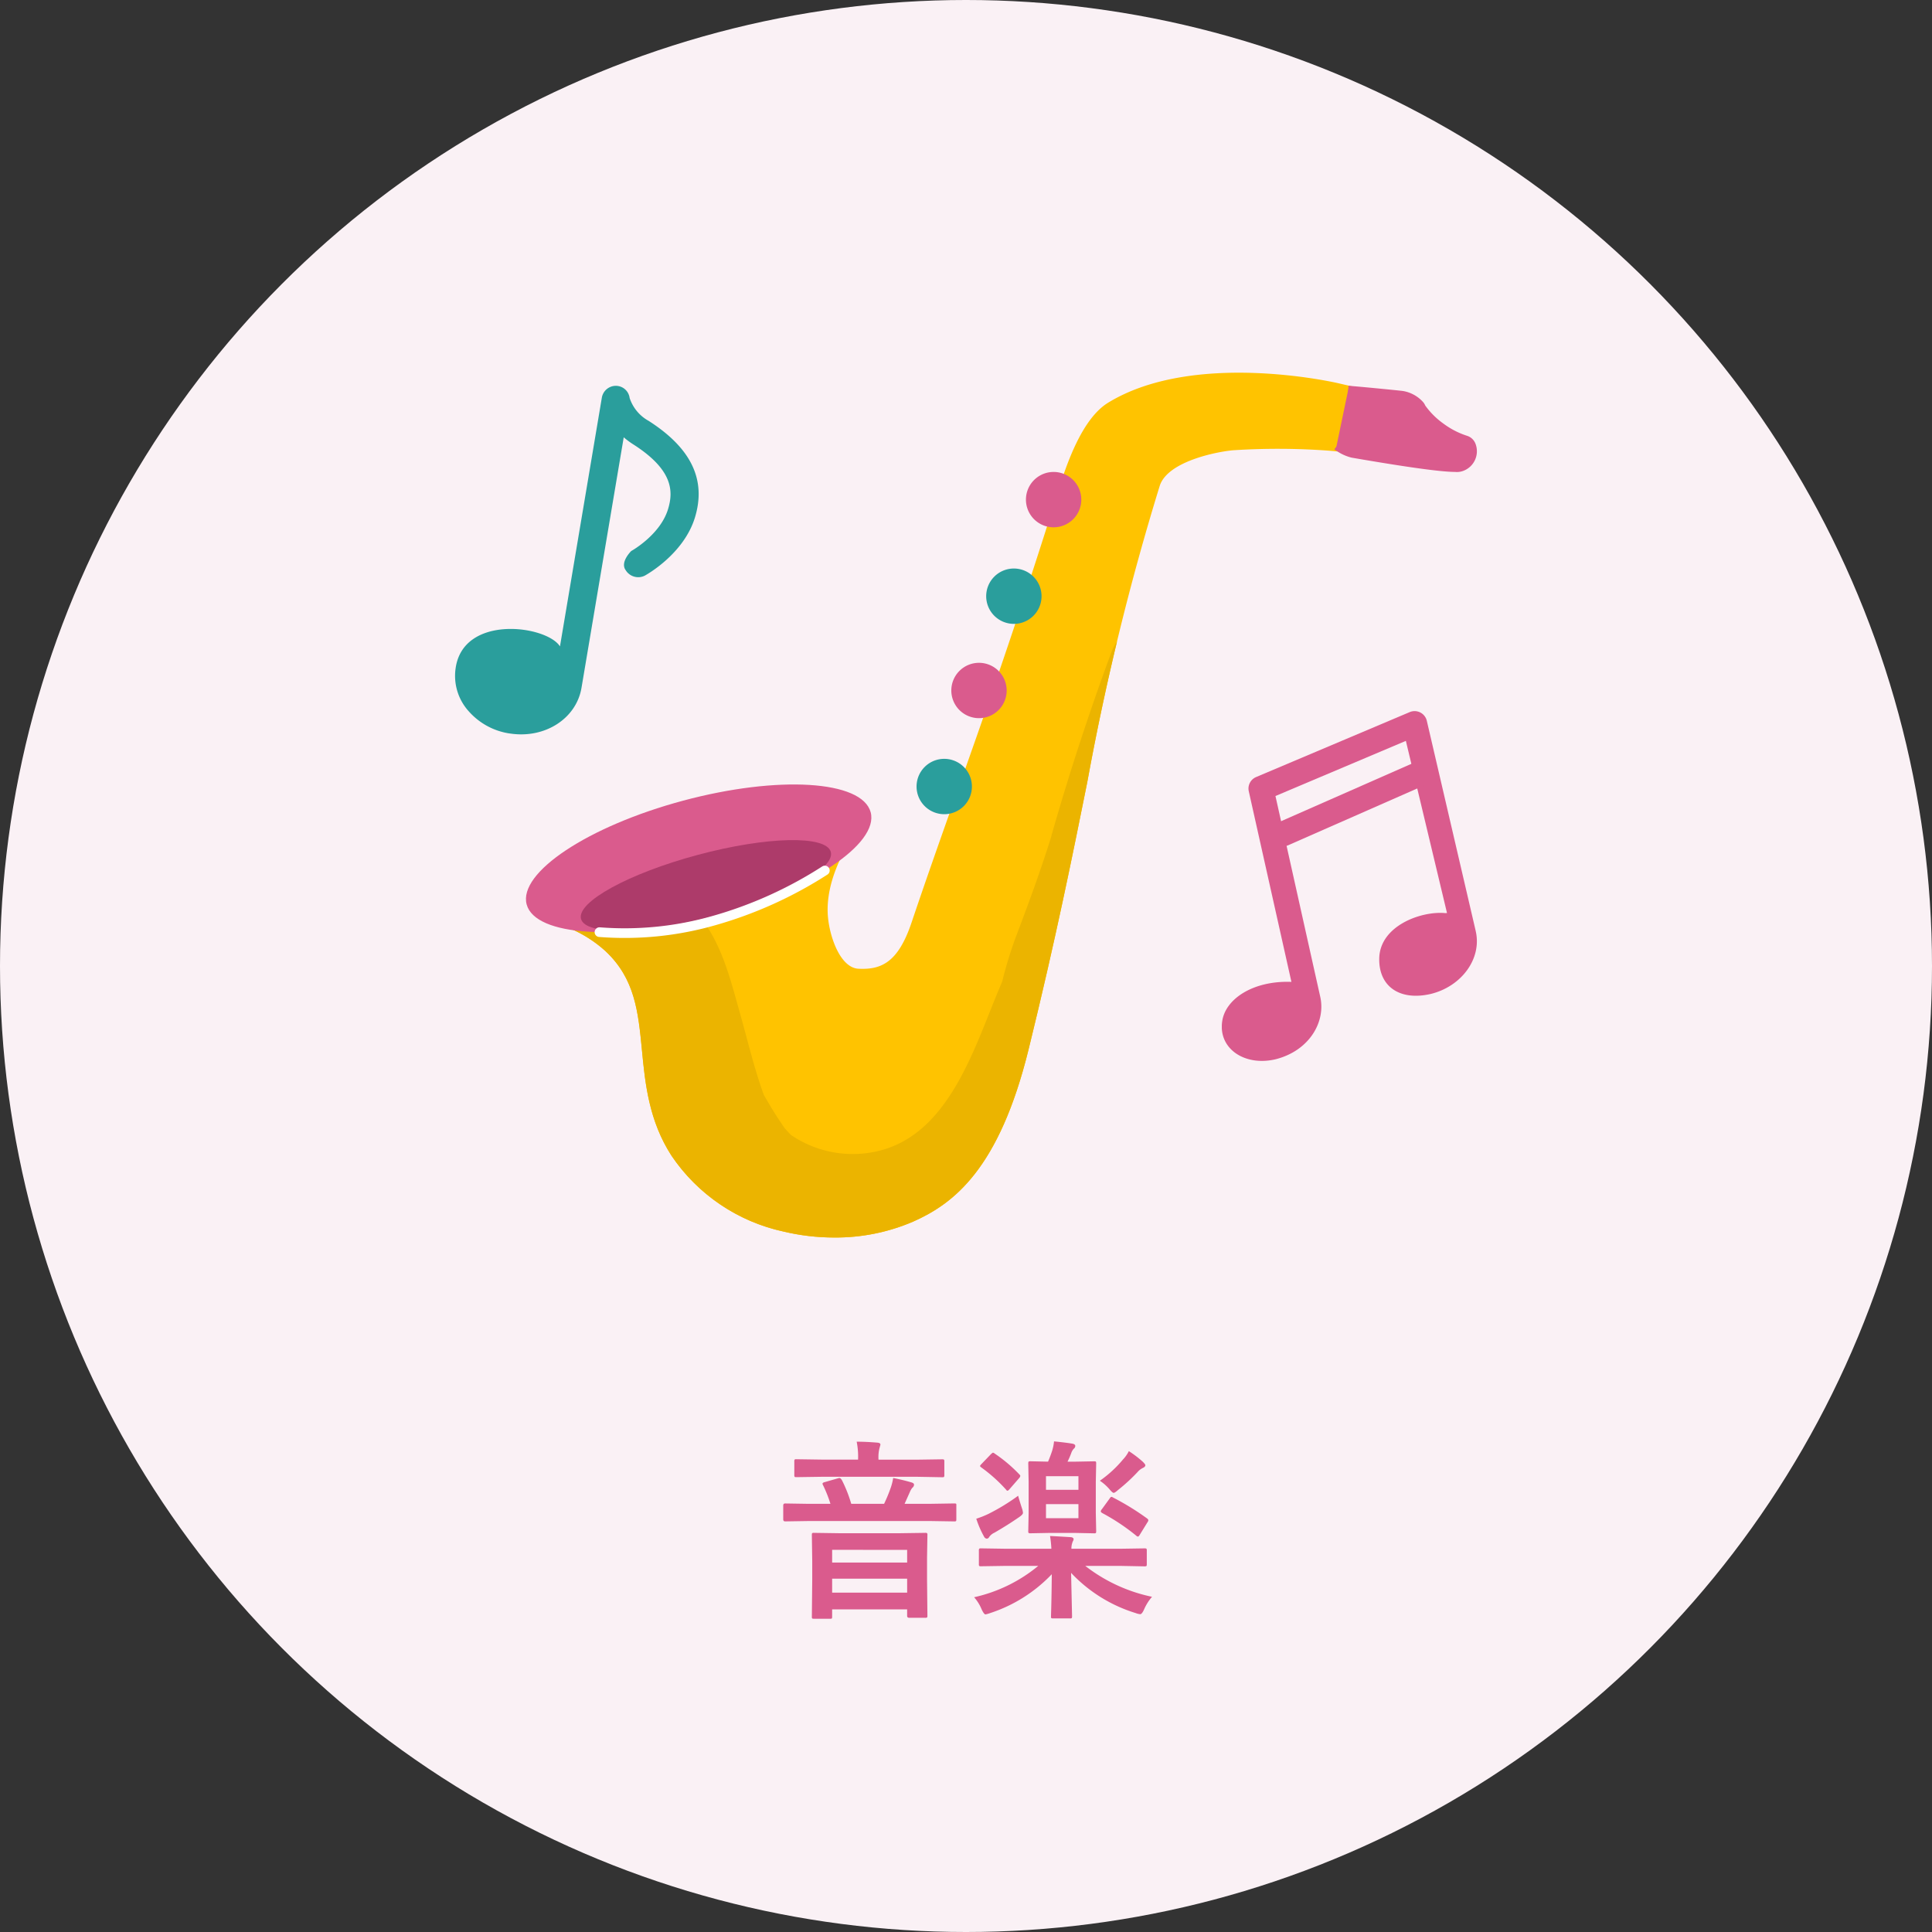
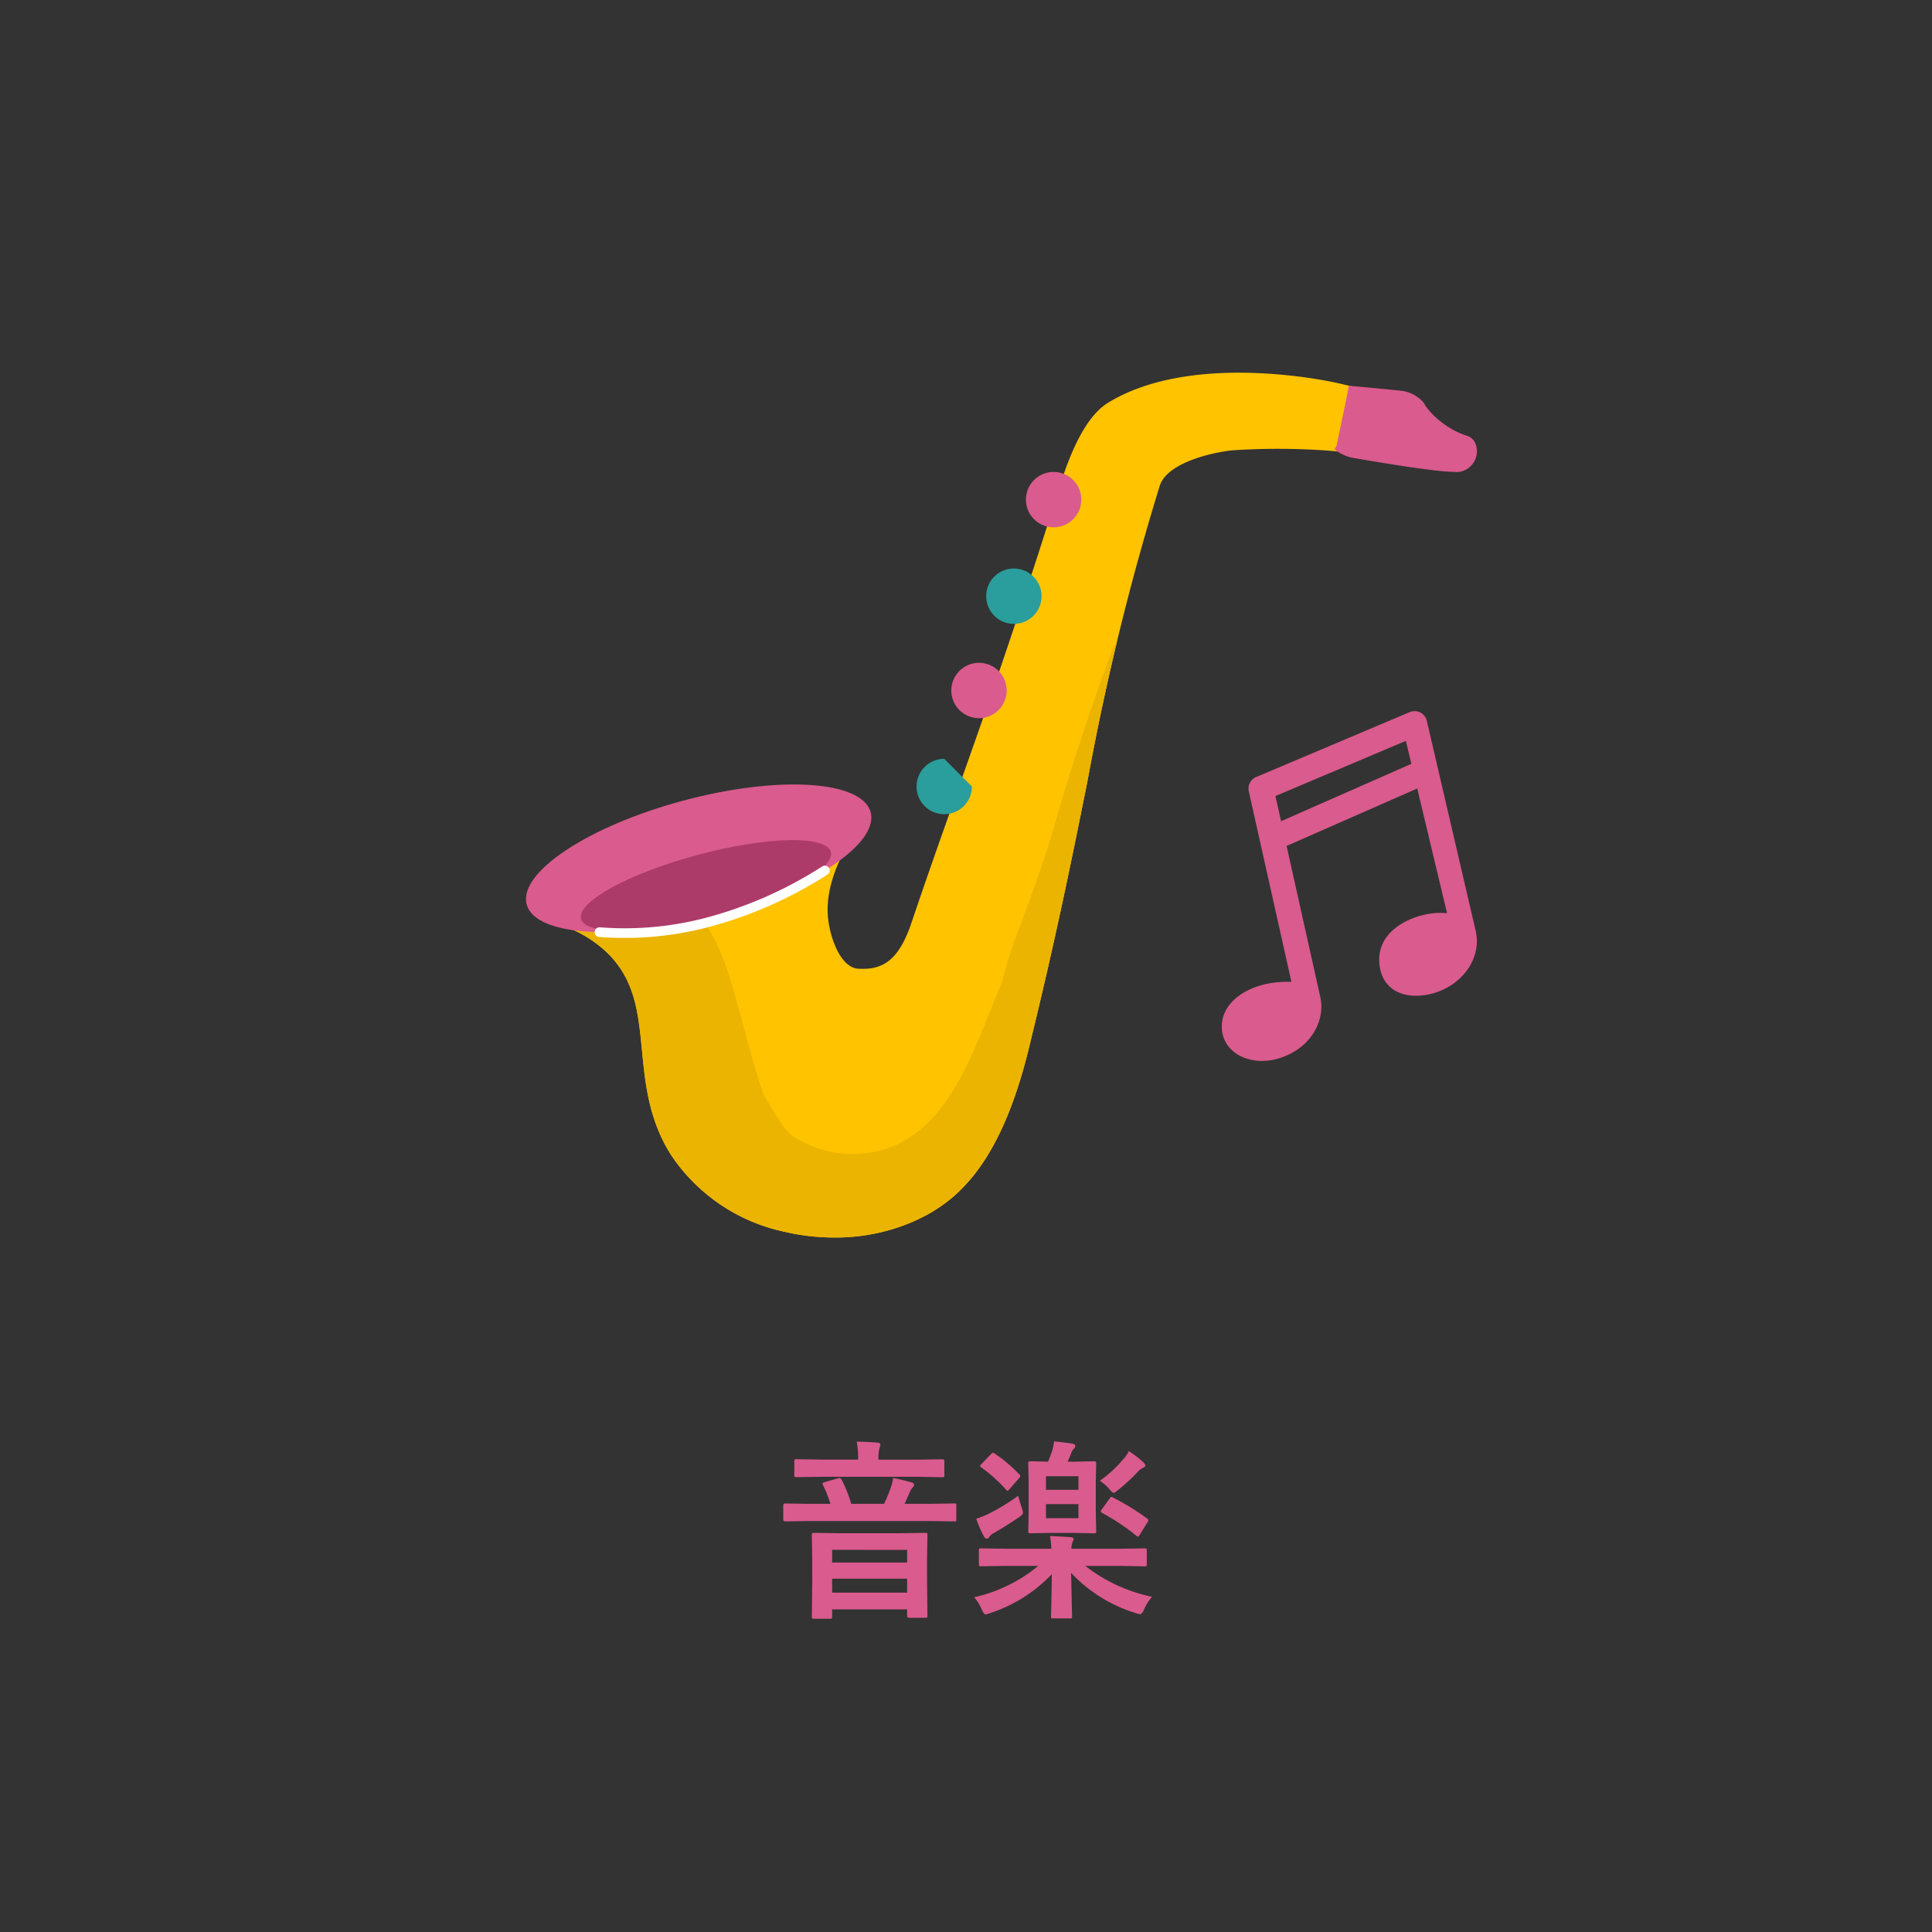
<svg xmlns="http://www.w3.org/2000/svg" width="200" height="200" viewBox="0 0 200 200">
  <rect x="0" y="0" width="200" height="200" fill="#333333" stroke="none" />
  <defs>
    <clipPath id="clip-path">
      <rect id="長方形_6145" data-name="長方形 6145" width="105.78" height="93.899" fill="none" />
    </clipPath>
    <clipPath id="clip-path-2">
-       <rect id="長方形_6146" data-name="長方形 6146" width="25.215" height="36.08" fill="none" />
-     </clipPath>
+       </clipPath>
    <clipPath id="clip-path-3">
      <rect id="長方形_6147" data-name="長方形 6147" width="26.408" height="36.216" fill="none" />
    </clipPath>
    <clipPath id="clip-path-4">
      <path id="パス_9833" data-name="パス 9833" d="M67.183,3.107c-2.648,1.625-4.268,6.173-5.258,9.455-.039.131-.07.236-.1.314C57.573,26.394,54.448,35.228,51.42,43.77c-1.565,4.421-3.044,8.6-4.585,13.164-1.392,4.13-3.137,4.884-5.491,4.766-1.843-.091-2.955-3.179-3.156-5.343-.421-4.525,2.99-9.064,3.636-9.711a1.163,1.163,0,0,1-.141.117l-1.008-1.4,0,0h0l-1-1.4a11.216,11.216,0,0,0-1.855,2.306L12.661,54.283a16.5,16.5,0,0,0-2.406-.779L9.4,56.857a12.9,12.9,0,0,1,5.76,3.028c3.053,2.863,3.385,6.292,3.77,10.26.331,3.413.707,7.281,3.066,10.922a18.8,18.8,0,0,0,11.59,7.841,22.631,22.631,0,0,0,5.251.617h0a20.269,20.269,0,0,0,8.144-1.635c4.208-1.861,8.919-5.434,11.968-17.821,2.829-11.5,4.56-20.115,6.088-27.72A265.126,265.126,0,0,1,72.53,11.717c.8-2.53,5.865-3.534,7.6-3.688a72.339,72.339,0,0,1,9.911.042l1.671.149.8-6.786L91,1.087A50.156,50.156,0,0,0,80.721,0c-4.466,0-9.569.679-13.538,3.107" transform="translate(-9.405)" fill="none" />
    </clipPath>
  </defs>
  <g id="img_csr_tokiiku_icn_music" transform="translate(-540 -1646.098)">
-     <circle id="楕円形_641" data-name="楕円形 641" cx="100" cy="100" r="100" transform="translate(540 1646.098)" fill="#faf1f5" />
    <path id="パス_9932" data-name="パス 9932" d="M-14.082,1.572h-1.66q-.156,0-.186-.039a.336.336,0,0,1-.029-.176l.039-3.838V-4.414l-.039-2.676q0-.166.039-.2a.336.336,0,0,1,.176-.029l2.725.039h6.064l2.715-.039a.356.356,0,0,1,.215.039.365.365,0,0,1,.029.186l-.039,2.373v2.2l.039,3.8q0,.137-.049.166a.365.365,0,0,1-.186.029H-5.869q-.225,0-.225-.2V.6h-7.764v.762q0,.156-.039.186A.365.365,0,0,1-14.082,1.572Zm.225-2.7h7.764V-2.578h-7.764Zm0-4.434v1.318h7.764V-5.557ZM-16.24-8.545l-2.48.039q-.2,0-.2-.215v-1.426q0-.215.2-.215l2.48.039h2.207a13.4,13.4,0,0,0-.781-1.963.247.247,0,0,1-.039-.117q0-.117.254-.176l1.387-.4A.438.438,0,0,1-13.1-13q.117,0,.264.244a14.113,14.113,0,0,1,.957,2.432h3.4a16.578,16.578,0,0,0,.7-1.7A5.635,5.635,0,0,0-7.539-13q1.035.205,1.895.459.264.078.264.234a.419.419,0,0,1-.176.322,1.732,1.732,0,0,0-.264.459l-.537,1.2h2.666l2.471-.039q.166,0,.2.039A.336.336,0,0,1-1-10.146v1.426q0,.156-.039.186a.365.365,0,0,1-.186.029l-2.471-.039Zm1.387-4.58-2.705.039q-.156,0-.186-.039a.462.462,0,0,1-.029-.205v-1.377a.332.332,0,0,1,.039-.205.336.336,0,0,1,.176-.029l2.705.039h3.682v-.039a7.932,7.932,0,0,0-.146-1.816q.957,0,2.158.1.3.029.3.2,0,.029-.1.381a3.856,3.856,0,0,0-.1,1.143v.039h3.916l2.686-.039q.156,0,.186.049a.365.365,0,0,1,.029.186v1.377a.356.356,0,0,1-.039.215.336.336,0,0,1-.176.029L-5.1-13.125ZM4.121-3.9l-2.559.039a.309.309,0,0,1-.2-.039.336.336,0,0,1-.029-.176V-5.479a.332.332,0,0,1,.039-.205.365.365,0,0,1,.186-.029l2.559.039H8.838A11.945,11.945,0,0,0,8.7-6.992q.186,0,2.139.117.3.029.3.225a.45.45,0,0,1-.059.176.591.591,0,0,0-.068.166,1.832,1.832,0,0,0-.1.635h5.02l2.539-.039a.356.356,0,0,1,.215.039.394.394,0,0,1,.029.2v1.406q0,.146-.039.181a.371.371,0,0,1-.205.034L15.938-3.9H12.344a16.857,16.857,0,0,0,6.914,3.2,4.973,4.973,0,0,0-.82,1.3q-.225.5-.4.5a1.673,1.673,0,0,1-.479-.117,15.321,15.321,0,0,1-6.68-4.16l.1,4.5q0,.156-.039.186a.336.336,0,0,1-.176.029H9.023q-.166,0-.2-.039A.336.336,0,0,1,8.8,1.328q0-.137.02-.752.049-1.885.059-3.613A15.4,15.4,0,0,1,2.5.986a3.277,3.277,0,0,1-.479.137q-.156,0-.4-.518A4.456,4.456,0,0,0,.84-.654,15.776,15.776,0,0,0,7.48-3.9ZM11.2-14.687l2.061-.039q.156,0,.186.039a.365.365,0,0,1,.029.186l-.039,1.924v3.184L13.477-7.5q0,.166-.039.2a.336.336,0,0,1-.176.029L11.2-7.314H8.721l-2.031.039a.356.356,0,0,1-.215-.039A.365.365,0,0,1,6.445-7.5l.039-1.895v-3.184L6.445-14.5q0-.166.049-.2a.394.394,0,0,1,.2-.029l1.8.039q.225-.527.42-1.113a4.994,4.994,0,0,0,.2-.986q1.348.137,1.934.244.264.059.264.234a.364.364,0,0,1-.156.283,1.291,1.291,0,0,0-.264.459,8.656,8.656,0,0,1-.381.879Zm.439,5.85v-1.455H8.281v1.455Zm0-4.346H8.281v1.406h3.359ZM5.4-11.162q.029.166.381,1.27a1.864,1.864,0,0,1,.117.5q0,.176-.42.459-1.172.811-2.539,1.6a1.319,1.319,0,0,0-.537.439.3.3,0,0,1-.244.176.351.351,0,0,1-.283-.2,10.218,10.218,0,0,1-.811-1.865,9.536,9.536,0,0,0,1.26-.5A21.366,21.366,0,0,0,5.4-11.162Zm9.824.186A26.608,26.608,0,0,1,18.76-8.8q.117.1.117.176a.469.469,0,0,1-.1.225L18-7.139q-.117.205-.2.205a.3.3,0,0,1-.186-.1,21.788,21.788,0,0,0-3.525-2.344q-.137-.088-.137-.166a.366.366,0,0,1,.107-.215l.8-1.1q.117-.186.2-.186A.412.412,0,0,1,15.225-10.977Zm-1.367-1.738a12.194,12.194,0,0,0,2.4-2.207,3.462,3.462,0,0,0,.6-.859,11.314,11.314,0,0,1,1.445,1.1q.264.264.264.361,0,.166-.264.283a1.714,1.714,0,0,0-.557.439,18.646,18.646,0,0,1-2,1.836q-.332.3-.459.3t-.439-.381A5.015,5.015,0,0,0,13.857-12.715Zm-10.9-2.822a15.361,15.361,0,0,1,2.559,2.158q.107.107.107.166a.522.522,0,0,1-.146.254l-.957,1.1q-.146.176-.225.176T4.141-11.8a16.028,16.028,0,0,0-2.549-2.285q-.137-.1-.137-.156t.166-.225l.938-.977q.186-.176.234-.176A.384.384,0,0,1,2.959-15.537Z" transform="translate(640 1812.098)" fill="#da5b8d" />
    <g id="グループ_14198" data-name="グループ 14198" transform="translate(587.109 1684.68)">
      <g id="グループ_14189" data-name="グループ 14189" transform="translate(0 0)">
        <g id="グループ_14188" data-name="グループ 14188" clip-path="url(#clip-path)">
          <path id="パス_9821" data-name="パス 9821" d="M40.659,45.286c-.363.262-4.726,5.574-4.207,11.16.274,2.941,1.794,6.761,4.792,6.91,3.434.171,5.688-1.413,7.216-5.94,4.464-13.236,8.5-23.431,15.005-44.095.339-1.078,2.017-7.227,4.607-8.814C76.376-.579,90.594,2.694,90.594,2.694l-.418,3.574a73.22,73.22,0,0,0-10.2-.044s-7.779.66-9.114,4.893C64.467,31.4,63.955,42.368,57.255,69.58,54.227,81.866,49.6,84.759,46.267,86.234,39.074,89.415,28.3,87.56,23.433,80.052c-4.707-7.267-.661-15.459-7.1-21.5a14.753,14.753,0,0,0-6.517-3.438" transform="translate(0.433 0.073)" fill="#ffc300" />
          <path id="パス_9822" data-name="パス 9822" d="M38.842,89.525a22.631,22.631,0,0,1-5.251-.617A18.8,18.8,0,0,1,22,81.067c-2.359-3.642-2.735-7.509-3.066-10.923-.385-3.968-.717-7.4-3.77-10.26A12.914,12.914,0,0,0,9.4,56.857l.85-3.352a16.33,16.33,0,0,1,7.276,3.854c4,3.759,4.431,8.173,4.846,12.448.322,3.313.626,6.441,2.526,9.376,4.424,6.83,14.267,8.378,20.684,5.539,2.256-.994,6.955-3.072,10.007-15.481,2.811-11.424,4.535-20,6.056-27.574a271.415,271.415,0,0,1,7.58-30.992c1.613-5.116,9.586-6,10.65-6.094a76.66,76.66,0,0,1,8.789-.063l.041-.348c-3.759-.639-13.63-1.833-19.715,1.892-.683.418-2.079,1.949-3.753,7.5-.044.146-.08.266-.1.354C60.863,27.5,57.582,36.76,54.689,44.932c-1.561,4.407-3.035,8.571-4.568,13.116-1.711,5.073-4.553,7.336-8.94,7.115-3.913-.2-6.048-4.4-6.427-8.477-.579-6.233,4.072-12.112,4.918-12.723l2.01,2.8a1.26,1.26,0,0,0,.141-.116c-.645.646-4.056,5.185-3.636,9.71.2,2.163,1.314,5.252,3.156,5.344,2.355.117,4.1-.638,5.491-4.766,1.541-4.569,3.02-8.745,4.585-13.165,3.028-8.542,6.153-17.375,10.41-30.894.025-.077.056-.184.1-.313.99-3.283,2.61-7.831,5.258-9.456C75.991-2.282,90.39.946,91,1.087l1.51.348-.8,6.787L90.04,8.072a72.173,72.173,0,0,0-9.911-.043c-1.734.155-6.8,1.158-7.6,3.689a265.109,265.109,0,0,0-7.491,30.63c-1.529,7.6-3.26,16.224-6.088,27.72C55.9,82.455,51.191,86.028,46.983,87.889a20.269,20.269,0,0,1-8.144,1.635" transform="translate(0.415 0)" fill="#ffc300" />
          <path id="パス_9823" data-name="パス 9823" d="M59.463,9.84a2.865,2.865,0,1,0,2.865,2.865A2.866,2.866,0,0,0,59.463,9.84" transform="translate(2.498 0.434)" fill="#da5b8d" />
          <path id="パス_9824" data-name="パス 9824" d="M55.522,19.415a2.865,2.865,0,1,0,2.865,2.865v0a2.866,2.866,0,0,0-2.865-2.865" transform="translate(2.324 0.856)" fill="#2a9e9c" />
-           <path id="パス_9825" data-name="パス 9825" d="M48.619,38.284a2.865,2.865,0,1,0,2.865,2.865v0a2.866,2.866,0,0,0-2.865-2.865" transform="translate(2.019 1.689)" fill="#2a9e9c" />
+           <path id="パス_9825" data-name="パス 9825" d="M48.619,38.284a2.865,2.865,0,1,0,2.865,2.865v0" transform="translate(2.019 1.689)" fill="#2a9e9c" />
          <path id="パス_9826" data-name="パス 9826" d="M52.065,28.763a2.865,2.865,0,1,0,2.865,2.865,2.866,2.866,0,0,0-2.865-2.865" transform="translate(2.171 1.269)" fill="#da5b8d" />
          <path id="パス_9827" data-name="パス 9827" d="M88.617,1.623c.742.044,4.919.45,5.6.534a3.239,3.239,0,0,1,1.87,1.02,1.038,1.038,0,0,1,.185.3,8.268,8.268,0,0,0,1.991,2,8.7,8.7,0,0,0,2.524,1.307,1.038,1.038,0,0,1,.678.649,1.827,1.827,0,0,1-1.026,2.316c-.324.142-1,.435-11.374-1.357a.36.36,0,0,1-.086-.019,4.374,4.374,0,0,1-1.6-.795m2.088-1.224c2.975.514,6.2,1.015,8.263,1.271-.25-.157-.491-.322-.717-.492A9.941,9.941,0,0,1,94.45,4.47a1.071,1.071,0,0,0-.483-.254c-.522-.064-3.654-.257-5.049-.34l-.3,2.313a5.368,5.368,0,0,0,.852.167" transform="translate(3.856 0.071)" fill="#da5b8d" />
          <path id="パス_9828" data-name="パス 9828" d="M99.694,10.215c-1.118,0-3.769-.277-10.679-1.47-.038-.006-.076-.015-.115-.025a4.713,4.713,0,0,1-1.723-.854l.428-.543a4.013,4.013,0,0,0,1.469.731l.055.011c10.279,1.775,10.955,1.478,11.177,1.381a1.48,1.48,0,0,0,.835-1.879.7.7,0,0,0-.453-.436,9.045,9.045,0,0,1-2.63-1.357A8.761,8.761,0,0,1,95.98,3.679l-.027-.054a.675.675,0,0,0-.122-.2,2.918,2.918,0,0,0-1.653-.905c-.671-.081-4.844-.488-5.578-.531l.041-.69c.741.044,4.945.452,5.622.535a3.608,3.608,0,0,1,2.088,1.135,1.364,1.364,0,0,1,.233.37,8.1,8.1,0,0,0,1.891,1.879A8.37,8.37,0,0,0,100.9,6.47a1.384,1.384,0,0,1,.9.863,2.166,2.166,0,0,1-1.222,2.75,1.881,1.881,0,0,1-.883.134m-.45-2.042-1.545-.192c-1.984-.246-5.156-.731-8.28-1.273L89.374,6.7a2.241,2.241,0,0,0-.277-.043,1.815,1.815,0,0,1-.646-.155l-.2-.115.37-2.863.323.019c.454.027,4.451.266,5.07.342l.035.006a1.427,1.427,0,0,1,.639.336l.039.036.026.046a9.665,9.665,0,0,0,2.477,2.561c.215.162.448.322.693.475ZM89.55,6.032c2.465.425,4.958.818,6.866,1.084a9.735,9.735,0,0,1-2.232-2.407.733.733,0,0,0-.275-.138c-.505-.057-3.038-.217-4.687-.313L89,5.952c.064.009.129.017.176.023a2.77,2.77,0,0,1,.371.061" transform="translate(3.847 0.057)" fill="#da5b8d" />
          <rect id="長方形_6144" data-name="長方形 6144" width="4.255" height="8.509" transform="matrix(0.225, -0.974, 0.974, 0.225, 92.045, 7.003)" fill="#da5b8d" />
        </g>
      </g>
      <g id="グループ_14191" data-name="グループ 14191" transform="translate(0 1.357)">
        <g id="グループ_14190" data-name="グループ 14190" clip-path="url(#clip-path-2)">
          <path id="パス_9829" data-name="パス 9829" d="M20.04,4.929a4.214,4.214,0,0,1-1.97-2.37A1.439,1.439,0,0,0,16.648,1.3a1.474,1.474,0,0,0-1.454,1.222L10.859,28.273C9.464,26.09.824,24.919.053,30.566a5.46,5.46,0,0,0,1.378,4.445,7.022,7.022,0,0,0,4.142,2.267l.145.019c3.594.536,6.837-1.548,7.372-4.747L17.459,6.63a8.463,8.463,0,0,0,1.014.749c4.131,2.647,4.124,4.87,3.576,6.682-.806,2.667-3.778,4.325-3.809,4.337,0,0-1.19,1.149-.579,1.984a1.52,1.52,0,0,0,1.97.573c.164-.092,4.048-2.228,5.206-6.043,1.178-3.89-.391-7.165-4.8-9.984" transform="translate(0 -1.299)" fill="#2a9e9c" />
        </g>
      </g>
      <g id="グループ_14193" data-name="グループ 14193" transform="translate(79.373 35.027)">
        <g id="グループ_14192" data-name="グループ 14192" clip-path="url(#clip-path-3)">
          <path id="パス_9830" data-name="パス 9830" d="M102.3,56.317v-.009L97.237,34.543a1.389,1.389,0,0,0-.066-.2,1.3,1.3,0,0,0-1.7-.69L79.568,40.377a1.292,1.292,0,0,0-.759,1.472l4.414,19.732c-3.895-.147-6.764,1.705-7.152,3.995-.488,2.872,2.268,4.77,5.49,4.022,3.525-.879,5.246-3.895,4.64-6.5l-4.63-20.757,13.5-5.709L99.329,54.45a1.231,1.231,0,0,1-.2.009c-2.493-.226-6.738,1.319-6.814,4.678-.066,2.924,2.123,4.438,5.345,3.69,3.2-.789,5.3-3.673,4.64-6.51" transform="translate(-76.018 -33.546)" fill="#da5b8d" />
          <path id="パス_9831" data-name="パス 9831" d="M82.465,47.291a1.291,1.291,0,0,1-.819-2.439l13.9-6.118a1.3,1.3,0,0,1,1.691.683,1.288,1.288,0,0,1-.679,1.689h-.005l-13.9,6.119c-.066.024-.131.047-.2.066" transform="translate(-75.804 -33.322)" fill="#da5b8d" />
        </g>
      </g>
      <g id="グループ_14195" data-name="グループ 14195" transform="translate(9.82)">
        <g id="グループ_14194" data-name="グループ 14194" clip-path="url(#clip-path-4)">
          <path id="パス_9832" data-name="パス 9832" d="M74.621,44.665a4.125,4.125,0,0,0,.026-.518c.743-1.439,1.548-2.853,2.175-4.35,2.122-5.081,3.022-10.616,5.607-15.5,3.456-6.528-6.454-12.339-9.918-5.8a54.507,54.507,0,0,0-2.437,5.364,5.47,5.47,0,0,0-1.509,2.4,6.228,6.228,0,0,0-.26.785,6.193,6.193,0,0,0-.7,1.344q-3.416,9.258-6.124,18.742c-.022.076-.034.149-.053.224-1.078,3.448-2.313,6.821-3.606,10.224a41.611,41.611,0,0,0-1.461,4.745c-.119.285-.241.57-.359.854-2.625,6.274-5.294,15.331-12.937,16.8A11.342,11.342,0,0,1,34.5,78.226c-.243-.247-.486-.5-.71-.772-.026-.041-.058-.092-.116-.178-.262-.391-.529-.779-.782-1.177-.421-.663-.814-1.343-1.21-2.021-1-2.74-1.693-5.71-2.452-8.393-1.032-3.644-1.9-7.353-4.375-10.333-2.75-3.307-6.809-5.694-10.227-8.254-5.919-4.431-11.65,5.535-5.8,9.918,4.066,3.044,7.372,4.919,8.841,9.962.082.28.162.561.243.842a5.207,5.207,0,0,0-.721,4.662,28.267,28.267,0,0,0,7.119,12.238c3.558,5.15,8.946,7.887,15.82,8.41,8.67.66,14.9-2.9,20.278-9.4A41.807,41.807,0,0,0,67.236,72.96c1.775-4.277,3.613-6.151,8.446-6.389,7.357-.362,7.4-11.85,0-11.485a29.27,29.27,0,0,0-4.414.546c.054-.168.1-.336.156-.5a38.98,38.98,0,0,0,3.2-10.462" transform="translate(-9.538 0.69)" fill="#ebb400" />
        </g>
      </g>
      <g id="グループ_14197" data-name="グループ 14197" transform="translate(0 0)">
        <g id="グループ_14196" data-name="グループ 14196" clip-path="url(#clip-path)">
          <path id="パス_9834" data-name="パス 9834" d="M42.711,43.693c.883,3.3-6.372,8.106-16.206,10.742S7.981,56.539,7.1,53.243,13.47,45.137,23.3,42.5s18.524-2.1,19.407,1.192" transform="translate(0.31 1.801)" fill="#da5b8d" />
          <path id="パス_9835" data-name="パス 9835" d="M38.346,47.565c.468,1.746-4.941,4.712-12.081,6.627s-13.307,2.052-13.776.306,4.941-4.712,12.082-6.627,13.307-2.052,13.775-.306" transform="translate(0.55 2.045)" fill="#ad3b6a" />
          <path id="パス_9836" data-name="パス 9836" d="M14.315,55.735a33.573,33.573,0,0,0,11.8-1.181,42.712,42.712,0,0,0,11.531-5.2" transform="translate(0.632 2.178)" fill="none" stroke="#fff" stroke-linecap="round" stroke-miterlimit="10" stroke-width="1" />
        </g>
      </g>
    </g>
  </g>
</svg>